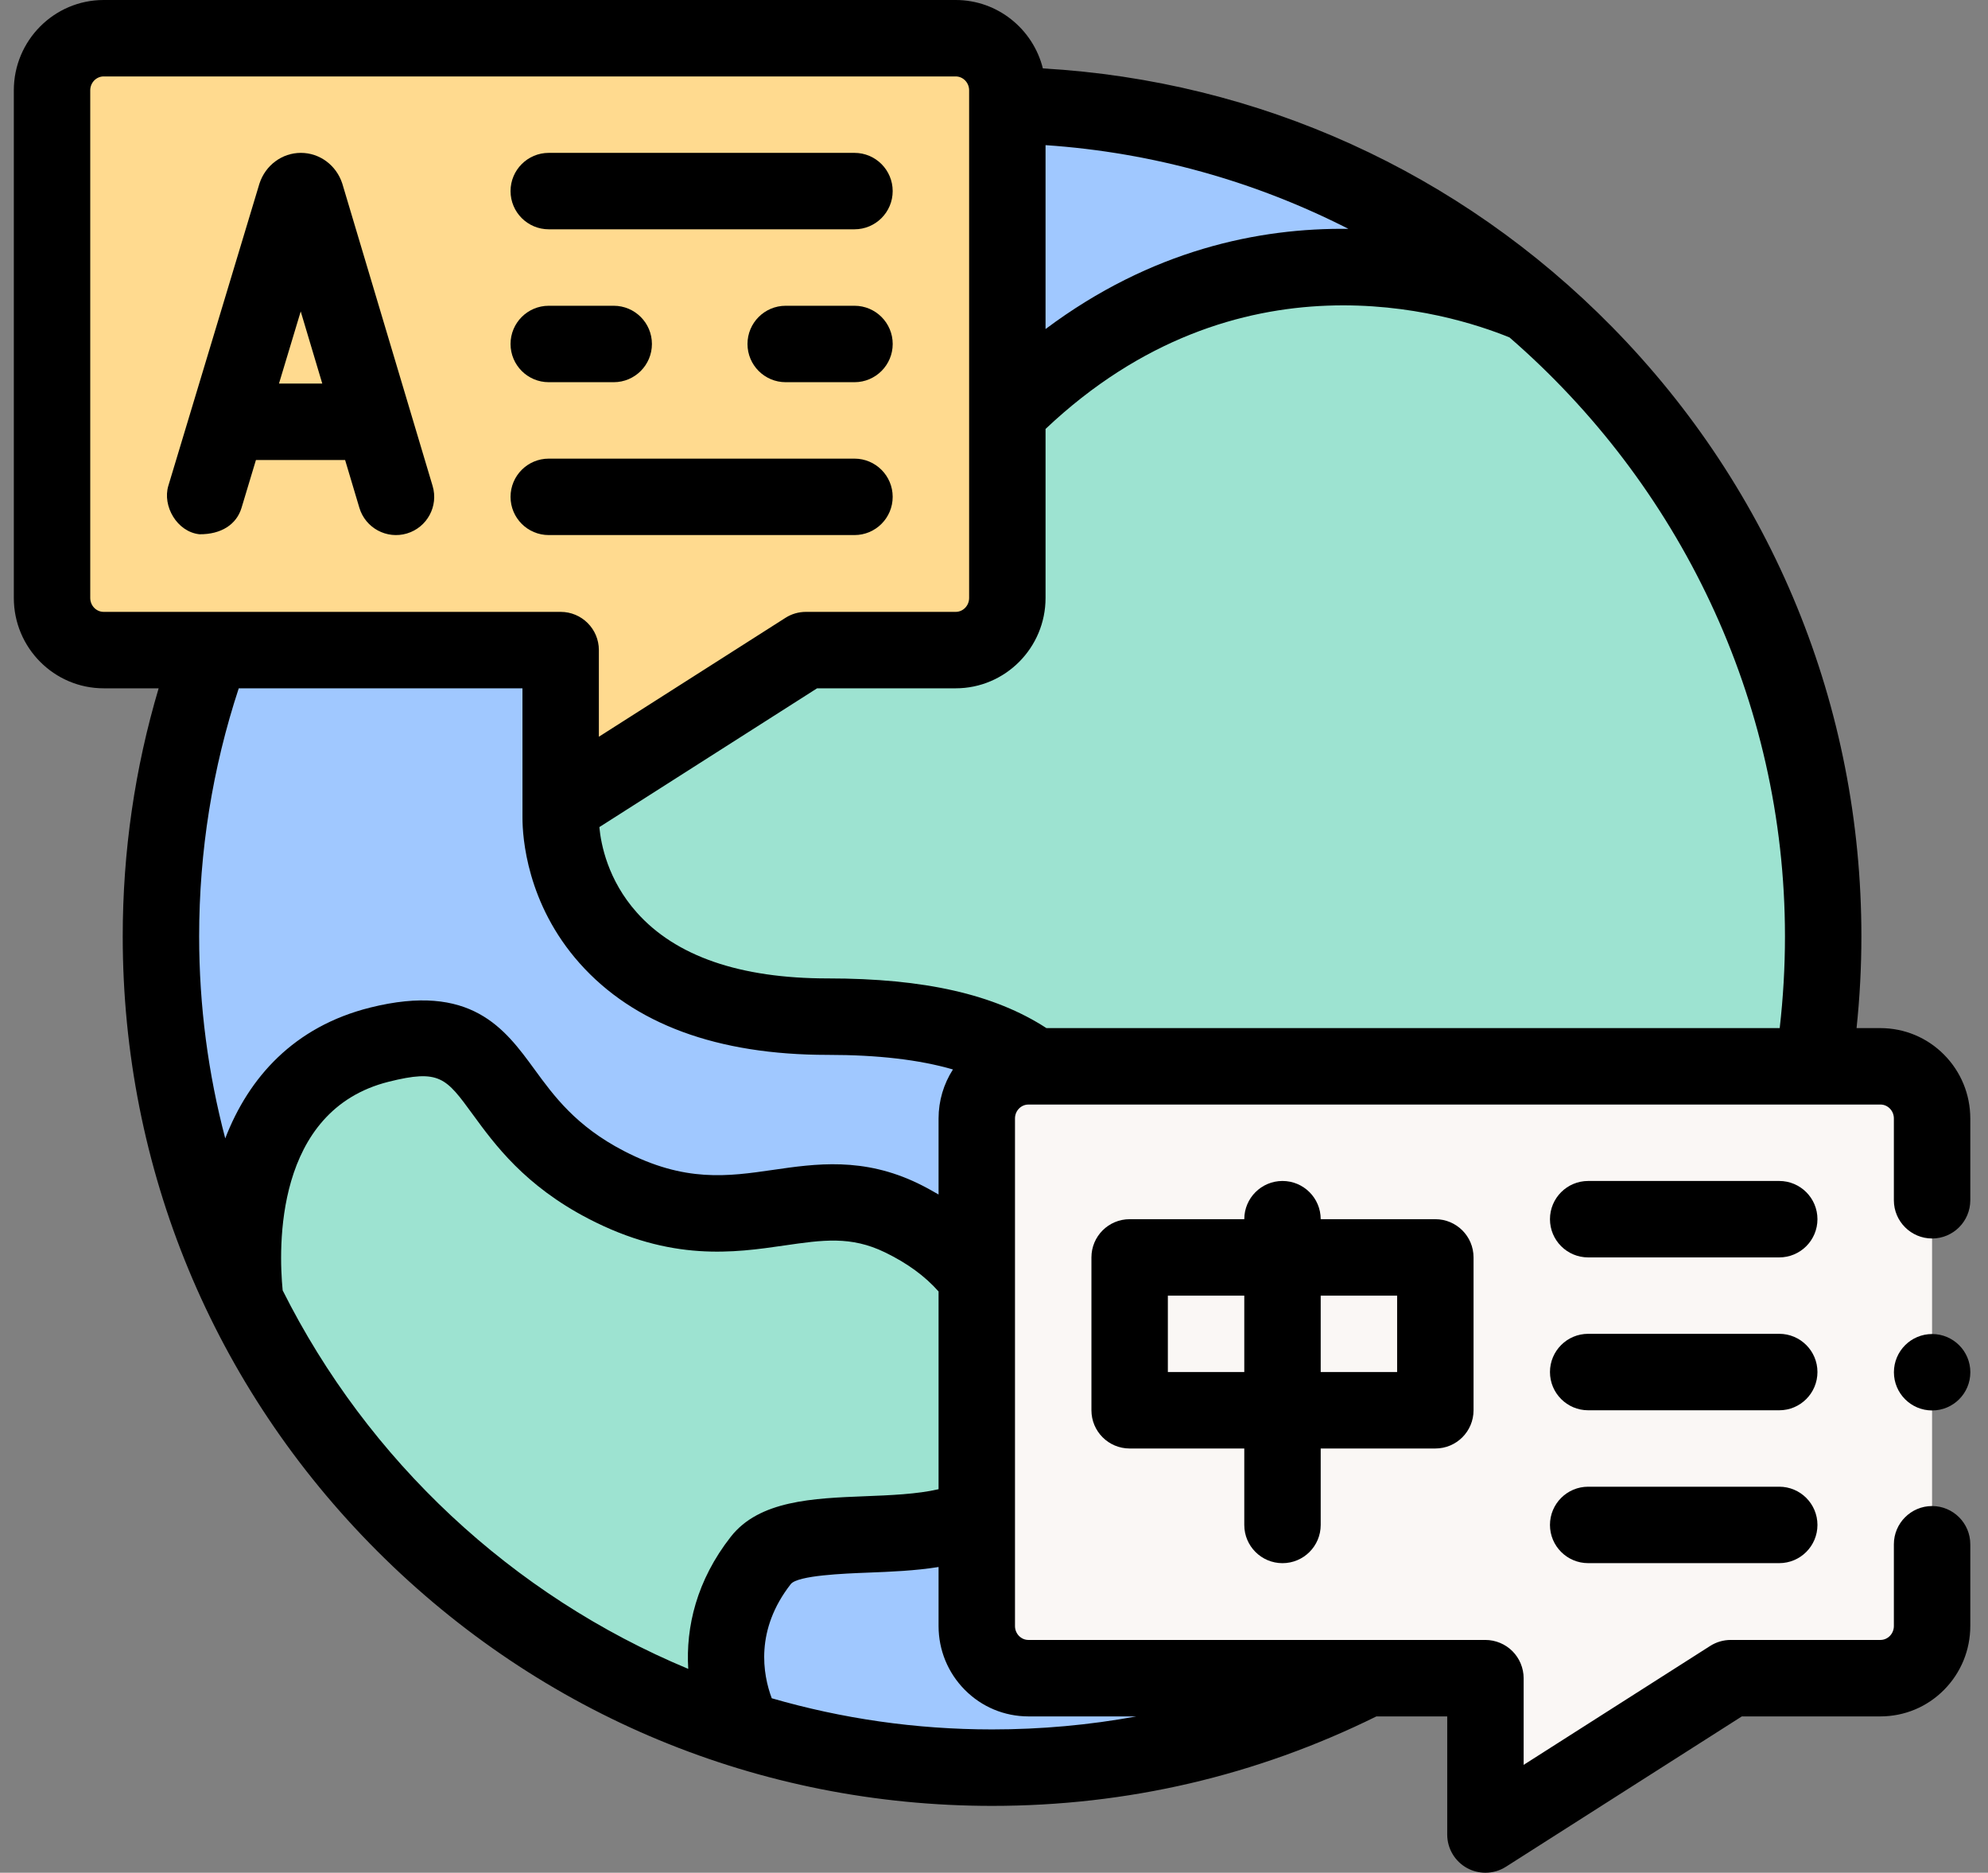
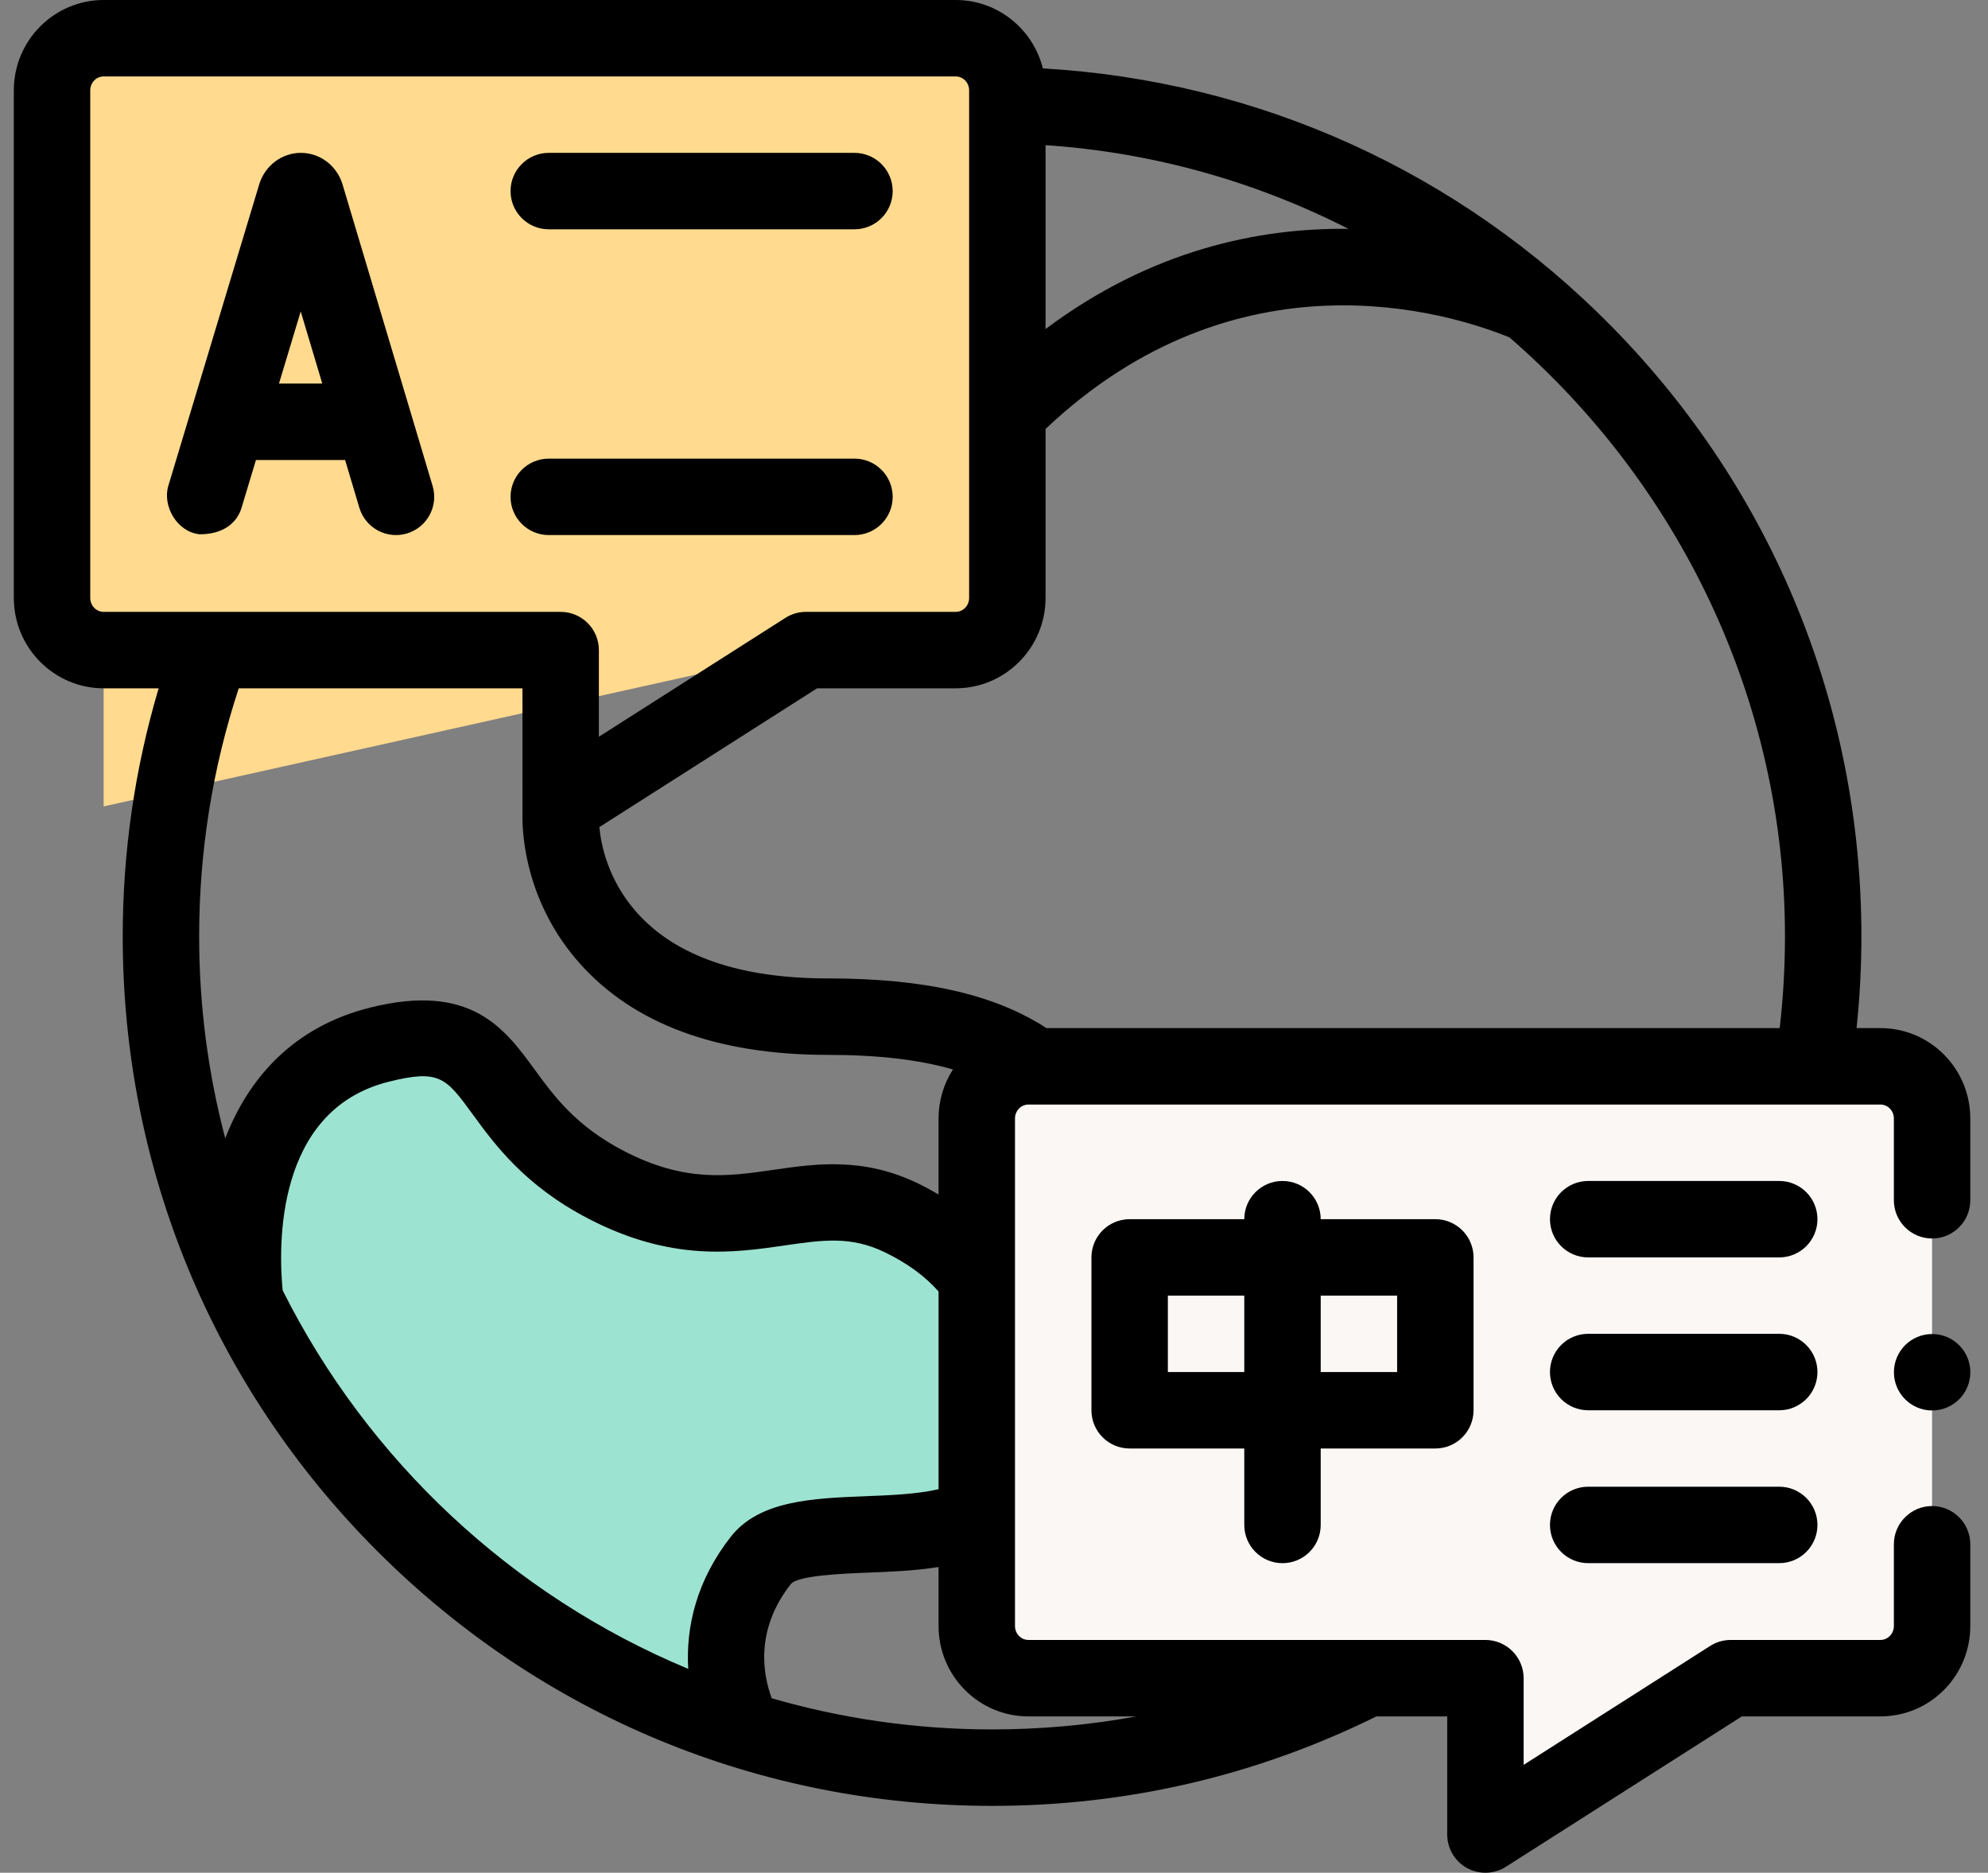
<svg xmlns="http://www.w3.org/2000/svg" width="86" height="81" viewBox="0 0 86 81" fill="none">
  <rect x="0" y="0" width="86" height="81" fill="#808080" stroke="none" />
-   <path d="M42.915 76.454C62.772 76.454 78.869 60.357 78.869 40.5C78.869 20.643 62.772 4.546 42.915 4.546C23.058 4.546 6.961 20.643 6.961 40.5C6.961 60.357 23.058 76.454 42.915 76.454Z" fill="#A0C8FF" />
-   <path d="M78.869 40.5C78.869 49.671 75.436 58.041 69.786 64.392C68.477 64.531 60.31 65.139 53.44 59.758C45.945 53.89 51.126 43.971 35.807 43.971C25.889 43.971 24.254 37.754 24.254 35.376C24.254 23.969 39.361 22.068 43.577 17.853C53.316 8.113 64.283 12.319 66.385 13.261C66.385 13.262 66.387 13.262 66.387 13.262C74.029 19.857 78.869 29.613 78.869 40.5Z" fill="#9DE3D1" />
  <path d="M43.907 62.569C43.907 68.396 34.857 65.007 32.915 67.486C30.323 70.794 31.754 74.009 32.196 74.829C22.724 71.874 14.933 65.106 10.621 56.323C10.44 54.869 9.755 46.85 16.412 45.183C22.087 43.765 20.489 48.27 26.22 51.245C31.951 54.221 34.774 50.625 39.003 52.678C44.076 55.14 43.907 59.565 43.907 62.569Z" fill="#9DE3D1" />
-   <path d="M41.343 1.653H4.484C3.25 1.653 2.25 2.663 2.25 3.907V25.863C2.25 27.108 3.25 28.117 4.484 28.117H24.254V34.88L34.865 28.117H41.343C42.576 28.117 43.577 27.108 43.577 25.863V3.907C43.577 2.663 42.576 1.653 41.343 1.653Z" fill="#FFDA8F" />
+   <path d="M41.343 1.653H4.484C3.25 1.653 2.25 2.663 2.25 3.907V25.863C2.25 27.108 3.25 28.117 4.484 28.117V34.88L34.865 28.117H41.343C42.576 28.117 43.577 27.108 43.577 25.863V3.907C43.577 2.663 42.576 1.653 41.343 1.653Z" fill="#FFDA8F" />
  <path d="M81.347 46.121H44.488C43.254 46.121 42.254 47.13 42.254 48.375V70.331C42.254 71.576 43.254 72.585 44.488 72.585H64.258V79.348L74.868 72.585H81.347C82.58 72.585 83.581 71.576 83.581 70.331V48.375C83.58 47.13 82.58 46.121 81.347 46.121Z" fill="#FAF7F5" />
  <path d="M18.714 21.017C18.714 21.017 14.811 7.952 14.807 7.939C14.548 7.145 13.829 6.612 13.016 6.612C13.015 6.612 13.014 6.612 13.014 6.612C12.2 6.613 11.481 7.148 11.223 7.943C11.22 7.953 7.282 21.013 7.282 21.013C7.019 21.887 7.656 23.003 8.627 23.108C9.573 23.117 10.232 22.682 10.448 21.967L11.072 19.896H14.929L15.546 21.963C15.808 22.838 16.729 23.335 17.604 23.074C18.478 22.812 18.976 21.891 18.714 21.017ZM12.069 16.589L13.009 13.47L13.941 16.589H12.069Z" fill="black" />
  <path d="M83.583 61.006C84.496 61.006 85.236 60.266 85.236 59.353C85.236 58.44 84.496 57.7 83.583 57.7C82.67 57.7 81.93 58.44 81.93 59.353C81.93 60.266 82.67 61.006 83.583 61.006Z" fill="black" />
  <path d="M84.099 45.617C83.366 44.878 82.389 44.47 81.346 44.468H80.314C80.452 43.156 80.523 41.828 80.523 40.501C80.523 30.576 76.692 21.213 69.735 14.137C63.14 7.429 54.446 3.495 45.114 2.959C44.691 1.261 43.161 0 41.343 0H4.485C2.341 0 0.598 1.753 0.598 3.907V25.863C0.598 28.018 2.341 29.771 4.485 29.771H6.863C5.832 33.238 5.309 36.837 5.309 40.501C5.309 50.546 9.221 59.99 16.324 67.093C23.427 74.197 32.871 78.109 42.916 78.109C48.757 78.109 54.348 76.804 59.543 74.239H62.606V79.348C62.606 79.952 62.935 80.507 63.464 80.798C63.705 80.93 63.979 81 64.257 81C64.574 81 64.882 80.911 65.146 80.742L75.351 74.239H81.346C82.39 74.237 83.367 73.829 84.099 73.09C84.829 72.352 85.233 71.372 85.234 70.331V66.793C85.234 65.882 84.492 65.14 83.581 65.14C82.671 65.14 81.928 65.882 81.928 66.793V70.331C81.928 70.661 81.667 70.932 81.346 70.932H74.87C74.554 70.932 74.246 71.022 73.98 71.192L65.912 76.335V72.585C65.912 72.151 65.735 71.724 65.427 71.417C65.12 71.109 64.694 70.932 64.258 70.932H44.488C44.169 70.932 43.908 70.661 43.908 70.331V48.376C43.908 48.044 44.169 47.775 44.488 47.775L78.426 47.774C78.428 47.774 78.431 47.775 78.434 47.775C78.436 47.775 78.439 47.774 78.441 47.774H81.346C81.667 47.774 81.928 48.044 81.928 48.376V51.915C81.928 52.828 82.671 53.568 83.581 53.568C84.492 53.568 85.234 52.828 85.234 51.915V48.376C85.233 47.335 84.829 46.355 84.099 45.617ZM77.217 40.501C77.217 41.829 77.14 43.158 76.989 44.468H45.268C43.013 43.005 39.986 42.319 35.808 42.319C32.011 42.319 29.231 41.36 27.547 39.467C26.295 38.062 25.997 36.522 25.928 35.774L35.347 29.771H41.343C43.487 29.771 45.23 28.018 45.23 25.863V18.553C53.56 10.678 62.686 13.528 65.301 14.595C72.585 20.911 77.217 30.216 77.217 40.501ZM45.23 6.278C49.911 6.594 54.343 7.867 58.333 9.899C54.473 9.849 49.815 10.802 45.23 14.232V6.278ZM3.904 25.863V3.907C3.904 3.576 4.164 3.306 4.485 3.306H41.343C41.664 3.306 41.924 3.576 41.924 3.907V25.863C41.924 26.195 41.664 26.465 41.343 26.465H34.865C34.55 26.465 34.242 26.554 33.977 26.724L25.907 31.866V28.118C25.907 27.205 25.167 26.465 24.254 26.465H4.485C4.164 26.465 3.904 26.195 3.904 25.863ZM10.328 29.771H22.601C22.601 29.771 22.602 35.237 22.602 35.376C22.602 36.199 22.78 39.085 25.077 41.666C27.416 44.293 31.027 45.626 35.808 45.626C37.977 45.626 39.771 45.835 41.224 46.257C40.821 46.883 40.603 47.613 40.602 48.376V51.665C40.32 51.5 40.03 51.34 39.725 51.192C37.342 50.035 35.276 50.335 33.453 50.599C31.487 50.884 29.63 51.154 26.982 49.779C24.911 48.704 23.961 47.402 23.122 46.253C21.834 44.489 20.375 42.49 16.011 43.581C12.714 44.406 10.758 46.606 9.744 49.238C9.008 46.447 8.615 43.519 8.615 40.501C8.615 36.824 9.192 33.221 10.328 29.771ZM12.228 55.812C12.049 53.982 11.865 48.027 16.813 46.788C19.017 46.237 19.293 46.614 20.452 48.202C21.4 49.501 22.699 51.28 25.458 52.713C29.051 54.578 31.755 54.186 33.928 53.871C35.602 53.628 36.811 53.453 38.282 54.167C39.248 54.635 40.01 55.192 40.602 55.859V64.412C39.683 64.627 38.501 64.674 37.424 64.716C35.173 64.805 32.845 64.896 31.614 66.468C30.134 68.356 29.663 70.373 29.773 72.183C22.149 69.008 15.909 63.159 12.228 55.812ZM44.488 74.239H49.16C47.12 74.612 45.036 74.802 42.916 74.802C39.61 74.802 36.412 74.331 33.385 73.454C33 72.422 32.654 70.5 34.215 68.508C34.539 68.138 36.5 68.061 37.553 68.02C38.536 67.982 39.59 67.939 40.602 67.777V70.331C40.603 71.372 41.007 72.353 41.737 73.09C42.47 73.829 43.447 74.237 44.488 74.239Z" fill="black" />
  <path d="M55.48 67.611C56.393 67.611 57.133 66.871 57.133 65.958V62.651H62.092C63.005 62.651 63.745 61.911 63.745 60.998V54.386C63.745 53.473 63.005 52.733 62.092 52.733H57.133C57.133 51.82 56.393 51.08 55.48 51.08C54.567 51.08 53.827 51.82 53.827 52.733H48.868C47.955 52.733 47.215 53.473 47.215 54.386V60.998C47.215 61.911 47.955 62.651 48.868 62.651H53.827V65.958C53.827 66.871 54.567 67.611 55.48 67.611ZM60.439 56.039V59.345H57.133V56.039H60.439ZM50.521 59.345V56.039H53.827V59.345H50.521Z" fill="black" />
  <path d="M23.739 9.918H36.964C37.877 9.918 38.617 9.178 38.617 8.265C38.617 7.353 37.877 6.612 36.964 6.612H23.739C22.826 6.612 22.086 7.353 22.086 8.265C22.086 9.178 22.826 9.918 23.739 9.918Z" fill="black" />
-   <path d="M36.965 13.225H33.989C33.076 13.225 32.336 13.965 32.336 14.878C32.336 15.79 33.076 16.531 33.989 16.531H36.965C37.877 16.531 38.618 15.79 38.618 14.878C38.618 13.965 37.877 13.225 36.965 13.225Z" fill="black" />
-   <path d="M23.739 16.531H26.549C27.462 16.531 28.202 15.79 28.202 14.878C28.202 13.965 27.462 13.225 26.549 13.225H23.739C22.826 13.225 22.086 13.965 22.086 14.878C22.086 15.79 22.826 16.531 23.739 16.531Z" fill="black" />
  <path d="M38.617 21.49C38.617 20.577 37.877 19.837 36.964 19.837H23.739C22.826 19.837 22.086 20.577 22.086 21.49C22.086 22.403 22.826 23.143 23.739 23.143H36.964C37.877 23.143 38.617 22.403 38.617 21.49Z" fill="black" />
  <path d="M76.969 51.08H68.704C67.791 51.08 67.051 51.82 67.051 52.733C67.051 53.646 67.791 54.386 68.704 54.386H76.969C77.882 54.386 78.622 53.646 78.622 52.733C78.622 51.82 77.882 51.08 76.969 51.08Z" fill="black" />
  <path d="M76.969 57.691H68.704C67.791 57.691 67.051 58.432 67.051 59.344C67.051 60.257 67.791 60.998 68.704 60.998H76.969C77.882 60.998 78.622 60.257 78.622 59.344C78.622 58.432 77.882 57.691 76.969 57.691Z" fill="black" />
  <path d="M76.969 64.304H68.704C67.791 64.304 67.051 65.044 67.051 65.957C67.051 66.87 67.791 67.61 68.704 67.61H76.969C77.882 67.61 78.622 66.87 78.622 65.957C78.622 65.044 77.882 64.304 76.969 64.304Z" fill="black" />
</svg>